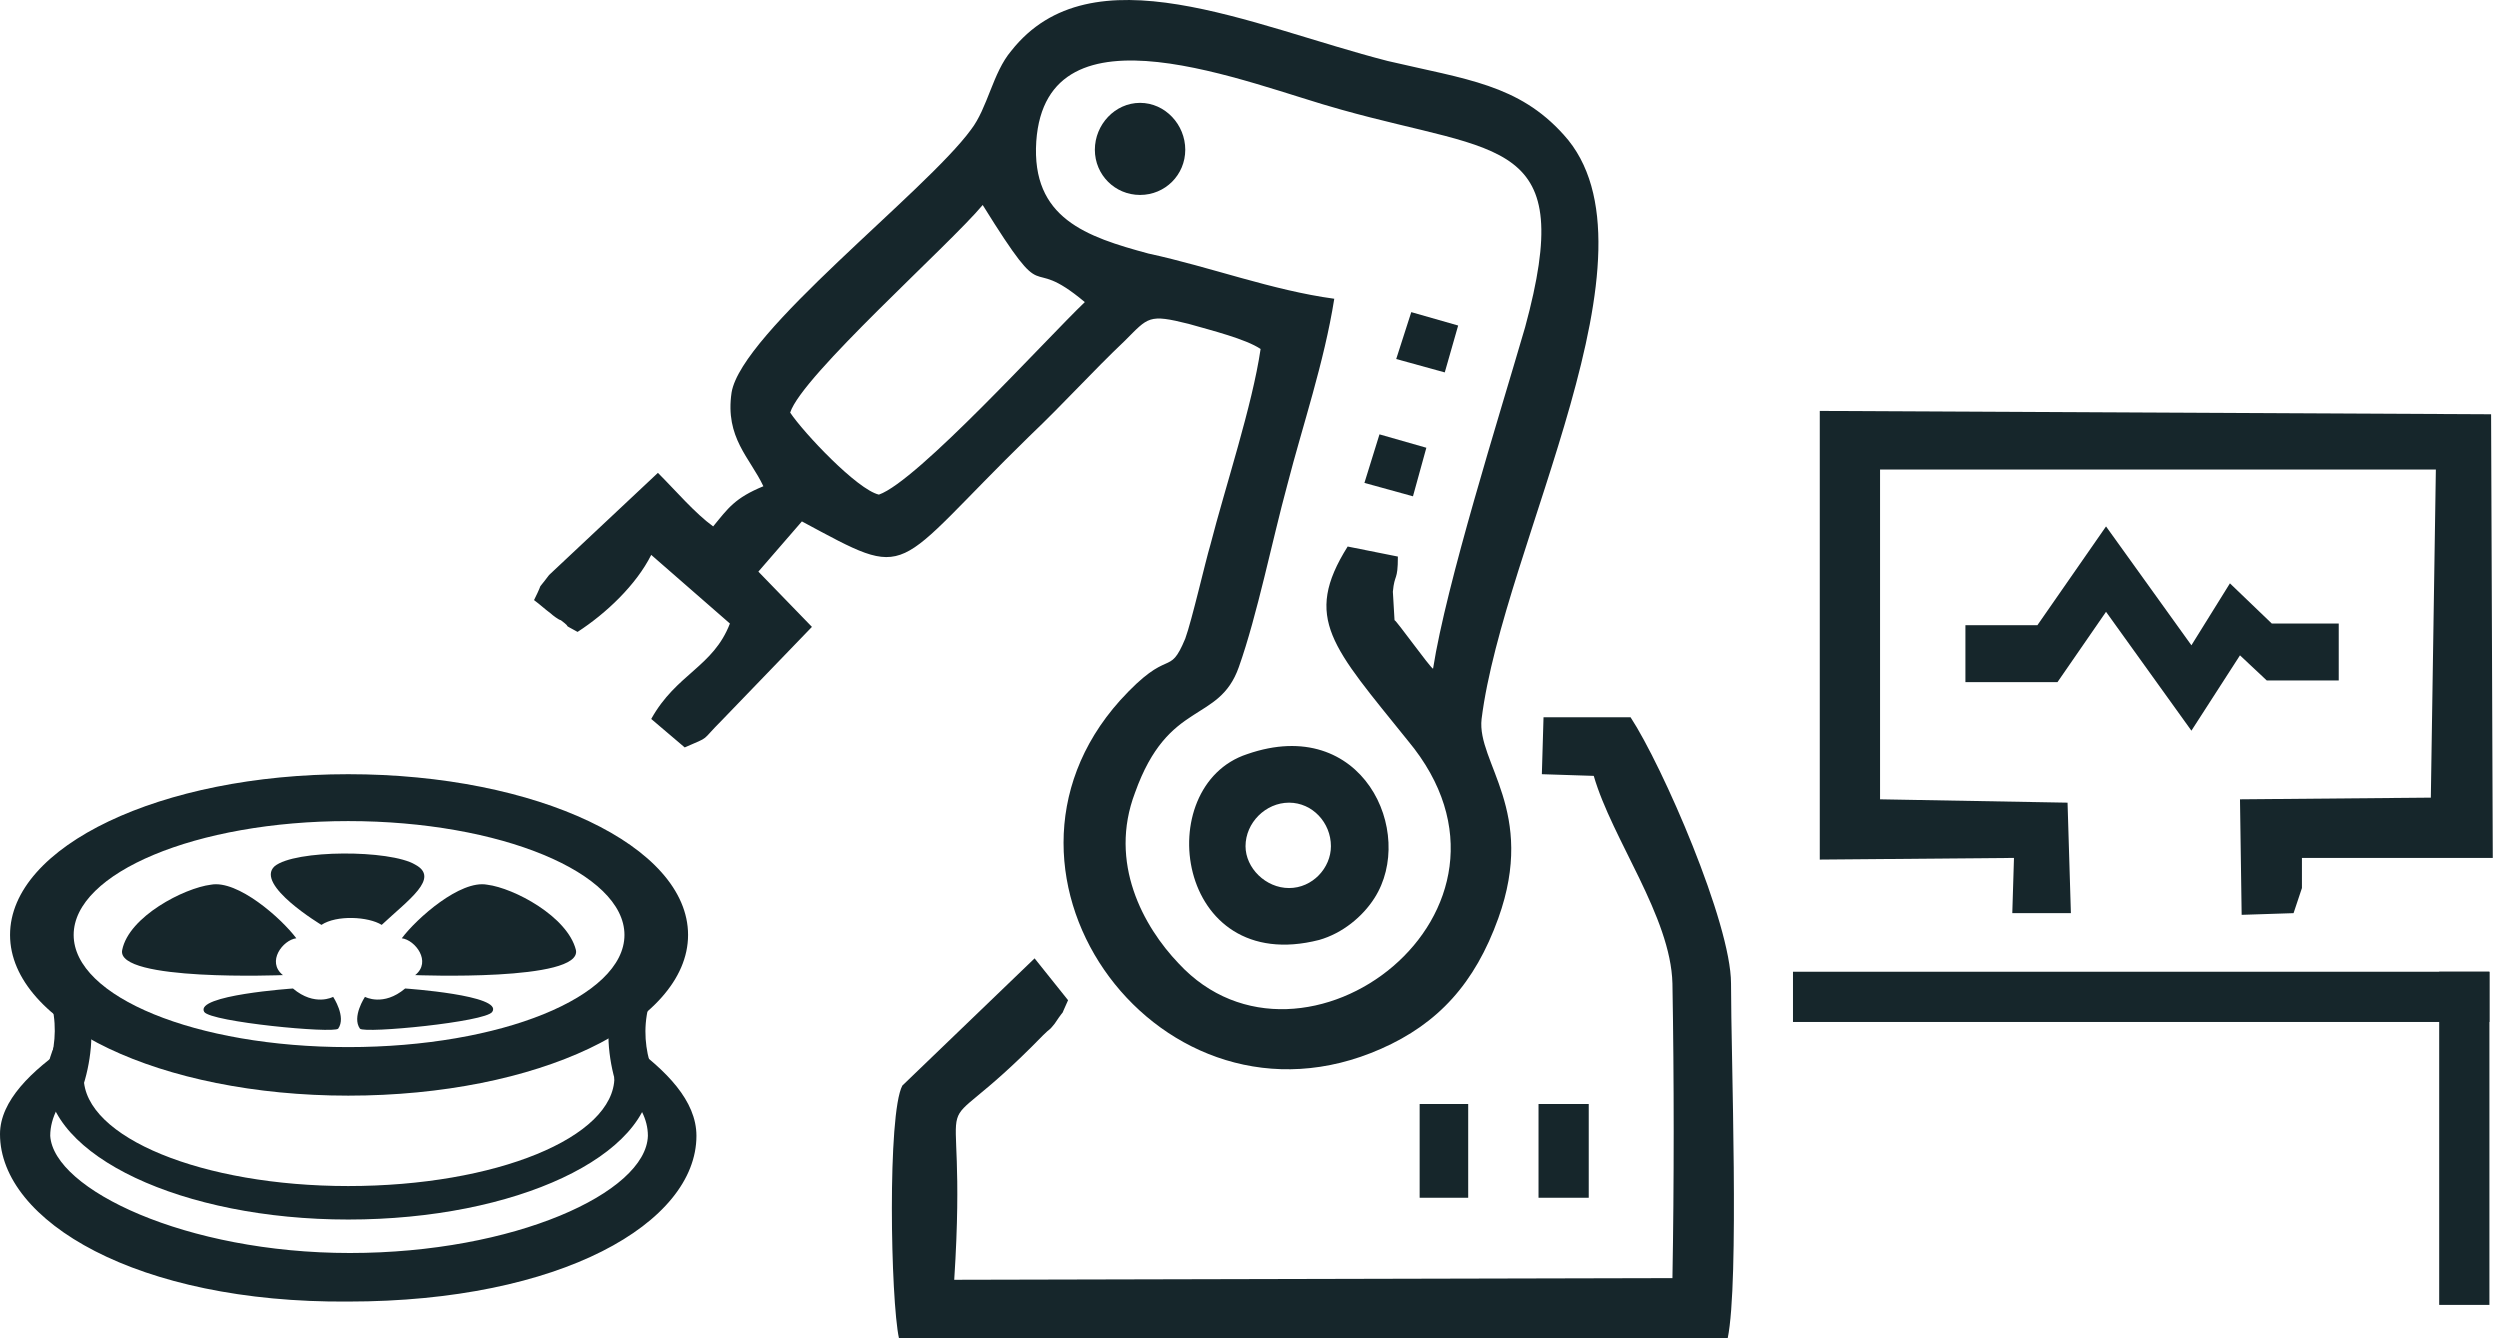
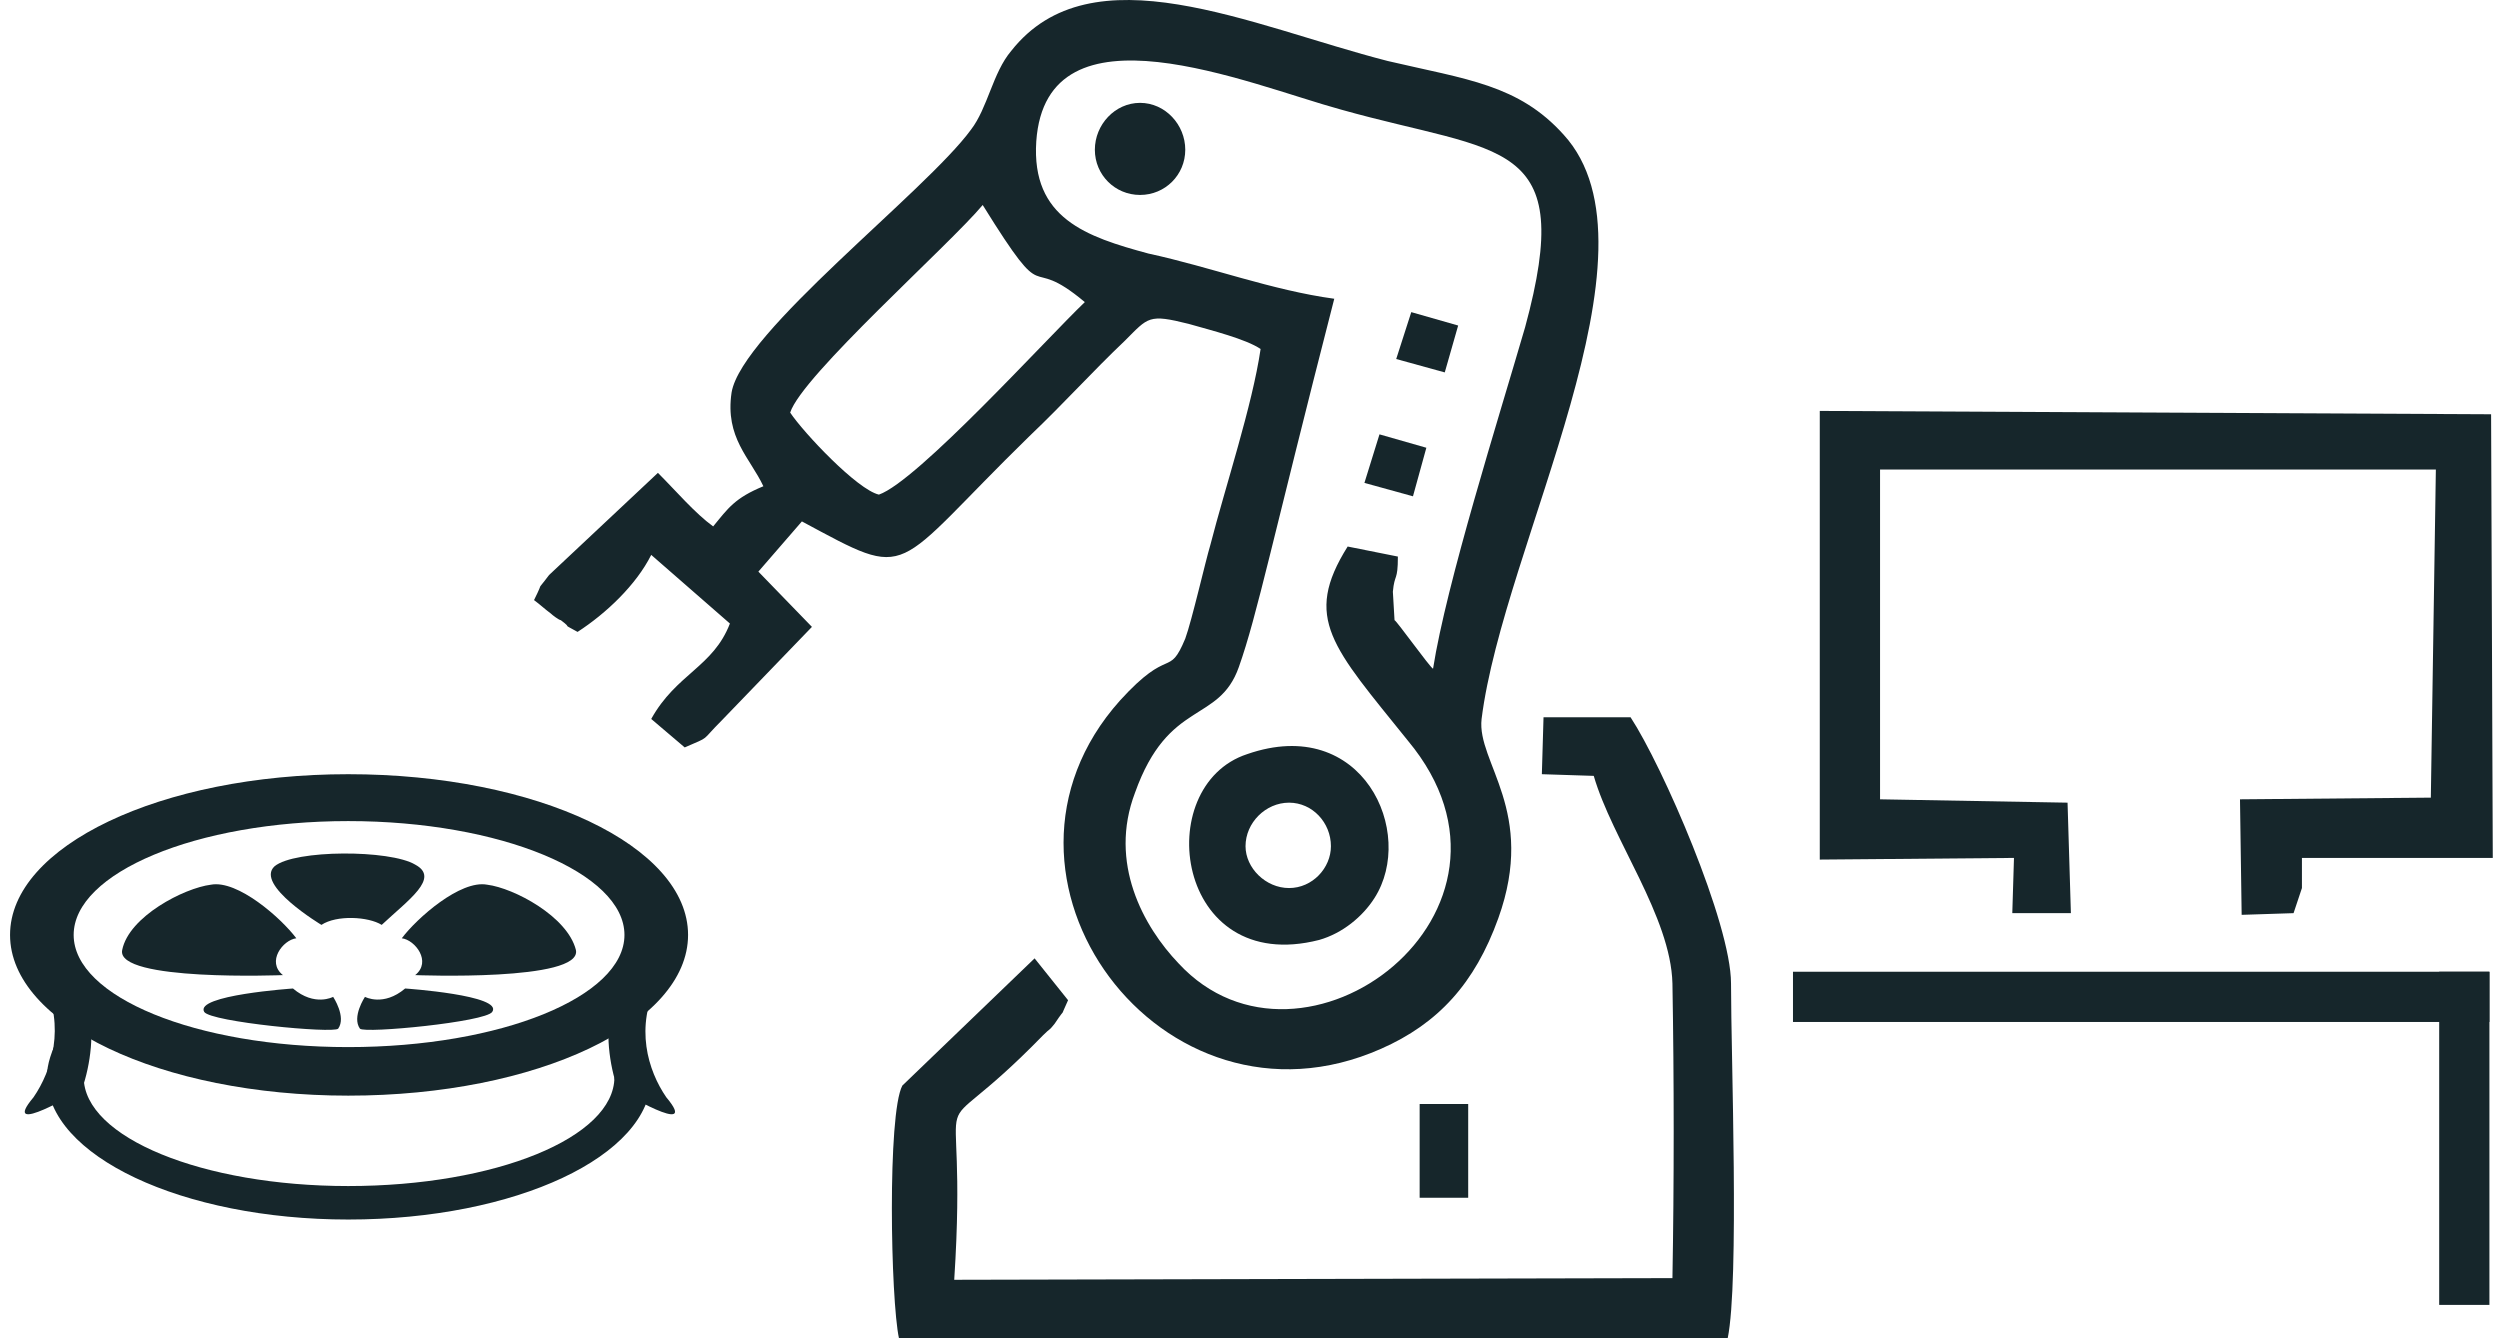
<svg xmlns="http://www.w3.org/2000/svg" width="198" height="106" viewBox="0 0 198 106" fill="none">
  <path fill-rule="evenodd" clip-rule="evenodd" d="M144.126 68.079L159.507 67.947L159.374 72.322H164.015L163.75 63.571L148.9 63.306V37.185H192.92L192.522 63.173L177.407 63.306L177.539 72.455L181.65 72.322L182.313 70.333C182.313 69.67 182.313 68.609 182.313 67.947H197.428L197.295 32.81L144.126 32.545V68.079Z" fill="#16262B" />
  <path fill-rule="evenodd" clip-rule="evenodd" d="M122.115 61.317L126.225 61.449C127.684 66.488 132.324 72.587 132.457 77.891C132.589 85.448 132.589 93.802 132.457 101.227L75.575 101.359C76.769 82.929 72.658 92.21 82.603 82.001C83.266 81.338 83 81.736 83.531 81.073C84.591 79.482 83.796 80.94 84.591 79.216L81.94 75.902L71.465 85.979C70.272 88.233 70.537 102.95 71.2 106H136.832C137.76 101.492 137.097 83.725 137.097 77.891C137.097 73.117 131.661 60.654 129.142 56.809H122.247L122.115 61.317Z" fill="#16262B" />
-   <path fill-rule="evenodd" clip-rule="evenodd" d="M62.582 32.677C63.643 34.268 67.885 38.776 69.609 39.174C72.659 38.114 82.868 26.843 85.918 23.926C81.012 19.816 83.266 24.987 77.83 16.236C75.178 19.418 63.51 29.76 62.582 32.677ZM60.46 38.511C58.206 39.439 57.676 40.235 56.483 41.693C55.024 40.633 53.566 38.909 52.107 37.45L43.489 45.539C42.295 47.13 43.224 45.671 42.295 47.527C42.826 47.925 43.091 48.19 43.621 48.588C43.754 48.721 44.284 49.118 44.417 49.118C45.478 49.914 44.284 49.251 45.743 50.047C47.997 48.588 50.383 46.334 51.577 43.947L57.809 49.384C56.483 52.831 53.566 53.361 51.577 56.941L54.229 59.196C56.35 58.267 55.422 58.798 57.146 57.074L64.305 49.649L60.063 45.273L63.51 41.296C72.394 46.069 70.405 45.406 81.542 34.533C84.327 31.882 86.448 29.495 89.1 26.976C90.956 25.12 90.956 24.854 94.138 25.65C95.995 26.18 98.647 26.843 99.84 27.639C99.177 32.147 97.055 38.511 95.862 43.152C95.464 44.478 94.404 49.118 93.873 50.577C92.547 53.759 92.68 51.107 88.702 55.483C76.239 69.405 92.017 90.752 109.386 83.062C113.895 81.073 116.812 77.891 118.668 72.72C121.717 64.234 116.944 60.389 117.342 56.941C119.066 43.152 132.192 19.816 123.839 10.667C120.259 6.689 116.149 6.292 109.917 4.833C99.044 2.049 86.448 -4.05 80.084 4.038C78.625 5.761 78.228 8.546 76.902 10.269C73.322 15.175 58.737 26.313 57.941 31.086C57.411 34.666 59.4 36.257 60.46 38.511ZM105.674 23.661C104.878 28.7 103.155 33.738 101.961 38.379C100.768 42.754 99.575 48.721 98.116 52.831C96.525 57.339 92.547 55.35 89.896 62.775C87.774 68.344 90.558 73.383 93.343 76.3C103.155 86.907 122.778 72.189 111.508 58.665C105.541 51.24 103.155 48.986 106.735 43.285L110.712 44.08C110.712 46.069 110.447 45.406 110.315 46.864L110.447 49.118C110.58 49.118 113.232 52.831 113.497 52.964C114.558 46.202 118.668 33.208 120.789 25.915C124.9 10.8 118.933 12.258 106.204 8.678C98.912 6.689 82.868 -0.205 82.073 11.197C81.675 17.297 86.05 18.755 90.956 20.081C95.862 21.142 100.768 22.998 105.674 23.661Z" fill="#16262B" />
+   <path fill-rule="evenodd" clip-rule="evenodd" d="M62.582 32.677C63.643 34.268 67.885 38.776 69.609 39.174C72.659 38.114 82.868 26.843 85.918 23.926C81.012 19.816 83.266 24.987 77.83 16.236C75.178 19.418 63.51 29.76 62.582 32.677ZM60.46 38.511C58.206 39.439 57.676 40.235 56.483 41.693C55.024 40.633 53.566 38.909 52.107 37.45L43.489 45.539C42.295 47.13 43.224 45.671 42.295 47.527C42.826 47.925 43.091 48.19 43.621 48.588C43.754 48.721 44.284 49.118 44.417 49.118C45.478 49.914 44.284 49.251 45.743 50.047C47.997 48.588 50.383 46.334 51.577 43.947L57.809 49.384C56.483 52.831 53.566 53.361 51.577 56.941L54.229 59.196C56.35 58.267 55.422 58.798 57.146 57.074L64.305 49.649L60.063 45.273L63.51 41.296C72.394 46.069 70.405 45.406 81.542 34.533C84.327 31.882 86.448 29.495 89.1 26.976C90.956 25.12 90.956 24.854 94.138 25.65C95.995 26.18 98.647 26.843 99.84 27.639C99.177 32.147 97.055 38.511 95.862 43.152C95.464 44.478 94.404 49.118 93.873 50.577C92.547 53.759 92.68 51.107 88.702 55.483C76.239 69.405 92.017 90.752 109.386 83.062C113.895 81.073 116.812 77.891 118.668 72.72C121.717 64.234 116.944 60.389 117.342 56.941C119.066 43.152 132.192 19.816 123.839 10.667C120.259 6.689 116.149 6.292 109.917 4.833C99.044 2.049 86.448 -4.05 80.084 4.038C78.625 5.761 78.228 8.546 76.902 10.269C73.322 15.175 58.737 26.313 57.941 31.086C57.411 34.666 59.4 36.257 60.46 38.511ZM105.674 23.661C100.768 42.754 99.575 48.721 98.116 52.831C96.525 57.339 92.547 55.35 89.896 62.775C87.774 68.344 90.558 73.383 93.343 76.3C103.155 86.907 122.778 72.189 111.508 58.665C105.541 51.24 103.155 48.986 106.735 43.285L110.712 44.08C110.712 46.069 110.447 45.406 110.315 46.864L110.447 49.118C110.58 49.118 113.232 52.831 113.497 52.964C114.558 46.202 118.668 33.208 120.789 25.915C124.9 10.8 118.933 12.258 106.204 8.678C98.912 6.689 82.868 -0.205 82.073 11.197C81.675 17.297 86.05 18.755 90.956 20.081C95.862 21.142 100.768 22.998 105.674 23.661Z" fill="#16262B" />
  <path fill-rule="evenodd" clip-rule="evenodd" d="M98.779 59.726C91.089 62.245 93.078 77.36 104.48 74.443C106.337 73.913 107.928 72.587 108.856 71.129C112.171 65.958 107.928 56.544 98.779 59.726ZM102.094 63.571C103.95 63.571 105.409 65.162 105.409 67.018C105.409 68.742 103.95 70.333 102.094 70.333C100.238 70.333 98.646 68.742 98.646 67.018C98.646 65.162 100.238 63.571 102.094 63.571Z" fill="#16262B" />
-   <path fill-rule="evenodd" clip-rule="evenodd" d="M185.228 53.892H179.527L177.406 51.903L173.56 57.869L166.798 48.455L162.953 54.024H155.661V49.516H161.362L166.798 41.693L173.56 51.107L176.61 46.201L179.925 49.383H185.228V53.892Z" fill="#16262B" />
  <path fill-rule="evenodd" clip-rule="evenodd" d="M90.293 8.147C92.282 8.147 93.873 9.871 93.873 11.86C93.873 13.849 92.282 15.44 90.293 15.44C88.305 15.44 86.713 13.849 86.713 11.86C86.713 9.871 88.305 8.147 90.293 8.147Z" fill="#16262B" />
  <path fill-rule="evenodd" clip-rule="evenodd" d="M111.773 24.721L115.486 25.782L114.425 29.495L110.58 28.434L111.773 24.721Z" fill="#16262B" />
  <path fill-rule="evenodd" clip-rule="evenodd" d="M109.255 34.401L112.967 35.462L111.907 39.307L108.062 38.246L109.255 34.401Z" fill="#16262B" />
  <path fill-rule="evenodd" clip-rule="evenodd" d="M112.436 87.437H116.281V94.862H112.436V87.437Z" fill="#16262B" />
-   <path fill-rule="evenodd" clip-rule="evenodd" d="M121.851 87.437H125.828V94.862H121.851V87.437Z" fill="#16262B" />
  <path fill-rule="evenodd" clip-rule="evenodd" d="M193.184 76.962H197.162V103.348H193.184V76.962Z" fill="#16262B" />
  <path fill-rule="evenodd" clip-rule="evenodd" d="M142.004 80.94V76.962H197.162V80.94H142.004Z" fill="#16262B" />
  <path fill-rule="evenodd" clip-rule="evenodd" d="M27.579 61.317C42.562 61.317 54.495 67.019 54.495 74.046C54.495 81.073 42.562 86.775 27.579 86.775C12.729 86.775 0.796 81.073 0.796 74.046C0.796 67.019 12.729 61.317 27.579 61.317ZM27.579 65.03C39.645 65.03 49.457 69.14 49.457 74.046C49.457 78.952 39.645 82.93 27.579 82.93C15.514 82.93 5.834 78.952 5.834 74.046C5.834 69.14 15.514 65.03 27.579 65.03Z" fill="#16262B" />
-   <path fill-rule="evenodd" clip-rule="evenodd" d="M6.099 85.847C4.773 87.04 3.978 88.498 3.978 89.957C4.243 94.2 14.718 99.238 27.712 99.238C40.705 99.238 51.18 94.465 51.313 89.957C51.313 88.631 50.65 87.438 49.589 86.377L49.854 82.664C52.771 84.786 55.158 87.172 55.158 89.957C55.158 96.852 44.418 103.083 27.579 103.083C10.873 103.216 0 96.719 0 89.824C0 87.172 2.519 84.786 5.436 82.797L6.099 85.847Z" fill="#16262B" />
  <path fill-rule="evenodd" clip-rule="evenodd" d="M3.448 77.758C5.172 81.338 4.111 84.786 2.653 86.907C-0.131 90.222 6.365 86.377 6.498 86.244C7.161 84.388 7.559 81.471 6.896 79.88L3.448 77.758Z" fill="#16262B" />
  <path fill-rule="evenodd" clip-rule="evenodd" d="M6.63 85.316C6.63 90.09 16.044 93.935 27.579 93.935C39.247 93.935 48.661 90.09 48.661 85.316H51.578C51.578 91.548 40.838 96.587 27.579 96.587C14.453 96.587 3.713 91.548 3.713 85.316C3.713 84.255 4.111 83.195 4.641 82.134L6.63 85.316Z" fill="#16262B" />
  <path fill-rule="evenodd" clip-rule="evenodd" d="M25.458 73.251C25.458 73.251 20.154 70.069 21.745 68.61C23.336 67.284 30.894 67.284 32.883 68.478C34.871 69.538 32.352 71.262 30.231 73.251C29.17 72.588 26.651 72.455 25.458 73.251Z" fill="#16262B" />
  <path fill-rule="evenodd" clip-rule="evenodd" d="M22.407 77.228C22.407 77.228 9.148 77.758 9.678 75.239C10.209 72.587 14.584 70.333 16.705 70.068C18.827 69.67 22.274 72.72 23.468 74.311C22.407 74.443 21.081 76.167 22.407 77.228Z" fill="#16262B" />
  <path fill-rule="evenodd" clip-rule="evenodd" d="M23.203 78.289C23.203 78.289 15.38 78.819 16.175 80.145C16.706 80.94 26.385 81.868 26.783 81.471C27.446 80.543 26.385 78.951 26.385 78.951C26.385 78.951 24.927 79.747 23.203 78.289Z" fill="#16262B" />
  <path fill-rule="evenodd" clip-rule="evenodd" d="M32.883 77.228C32.883 77.228 46.142 77.758 45.612 75.239C44.949 72.587 40.706 70.333 38.584 70.068C36.463 69.67 33.016 72.72 31.822 74.311C32.883 74.443 34.209 76.167 32.883 77.228Z" fill="#16262B" />
  <path fill-rule="evenodd" clip-rule="evenodd" d="M32.087 78.289C32.087 78.289 39.91 78.819 38.982 80.145C38.452 80.94 28.905 81.868 28.508 81.471C27.845 80.543 28.905 78.951 28.905 78.951C28.905 78.951 30.364 79.747 32.087 78.289Z" fill="#16262B" />
  <path fill-rule="evenodd" clip-rule="evenodd" d="M52.109 77.758C50.252 81.338 51.313 84.786 52.772 86.907C55.556 90.222 49.059 86.377 48.926 86.244C48.264 84.388 47.866 81.471 48.529 79.88L52.109 77.758Z" fill="#16262B" />
</svg>